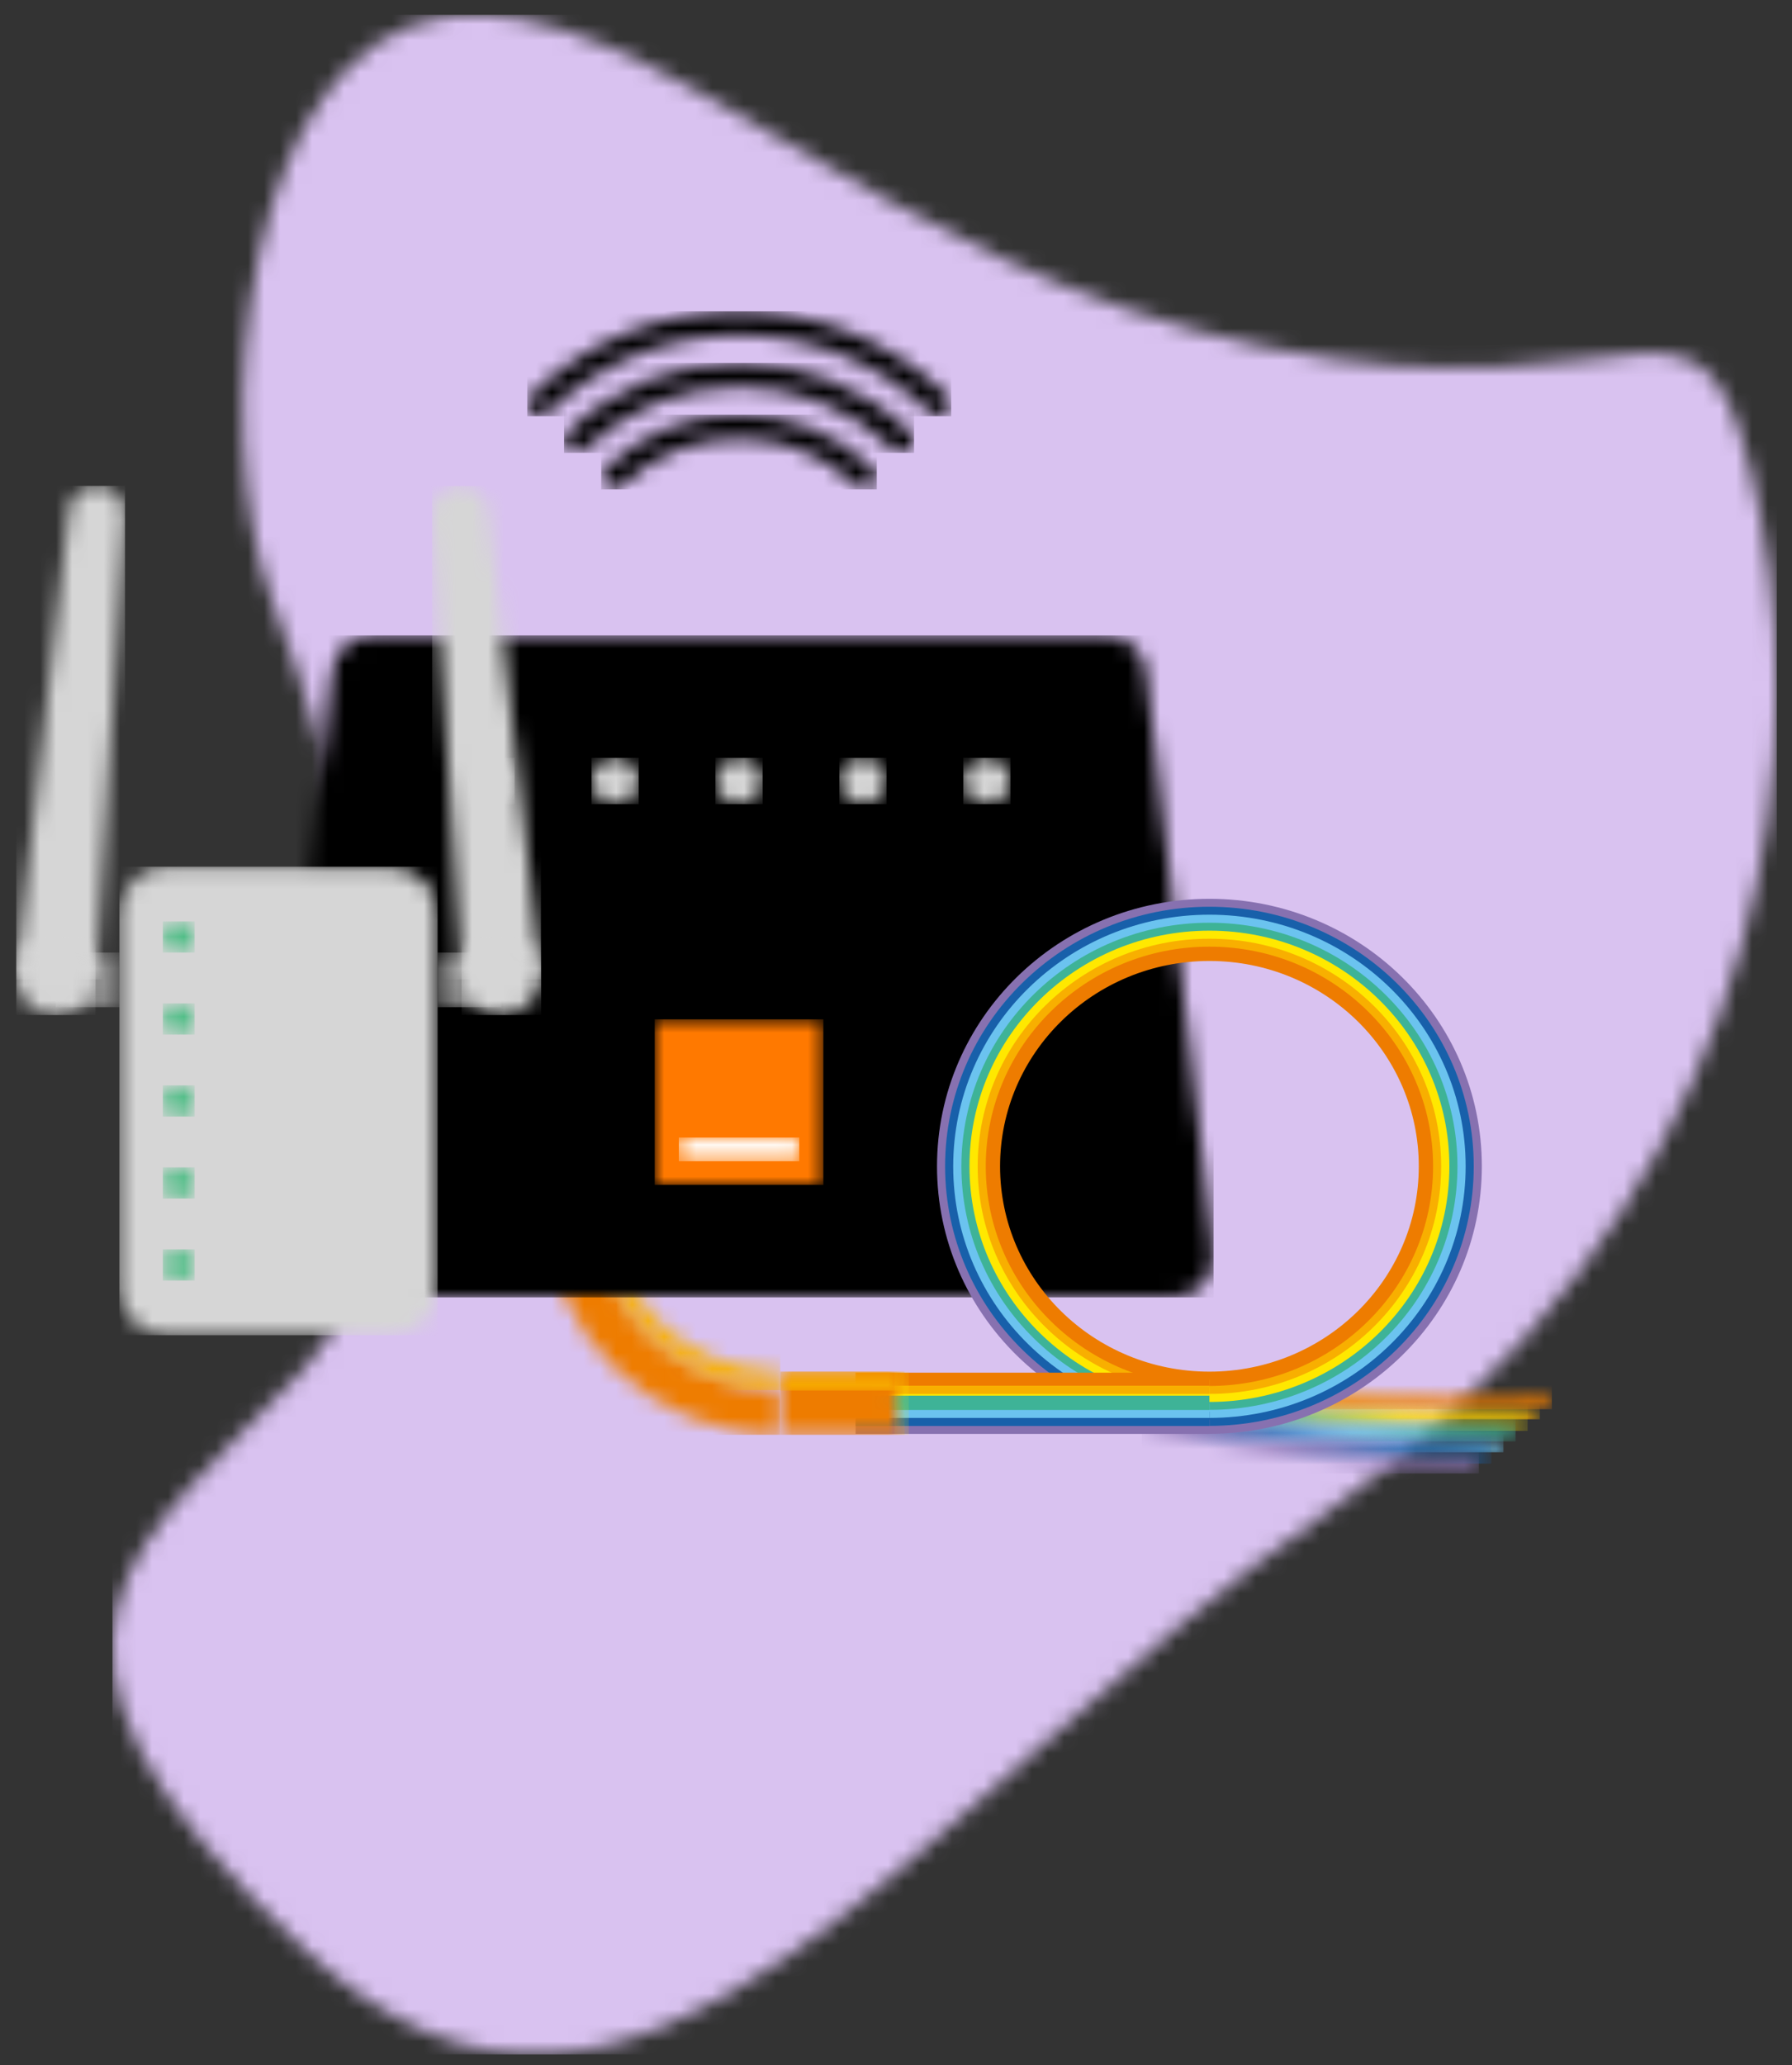
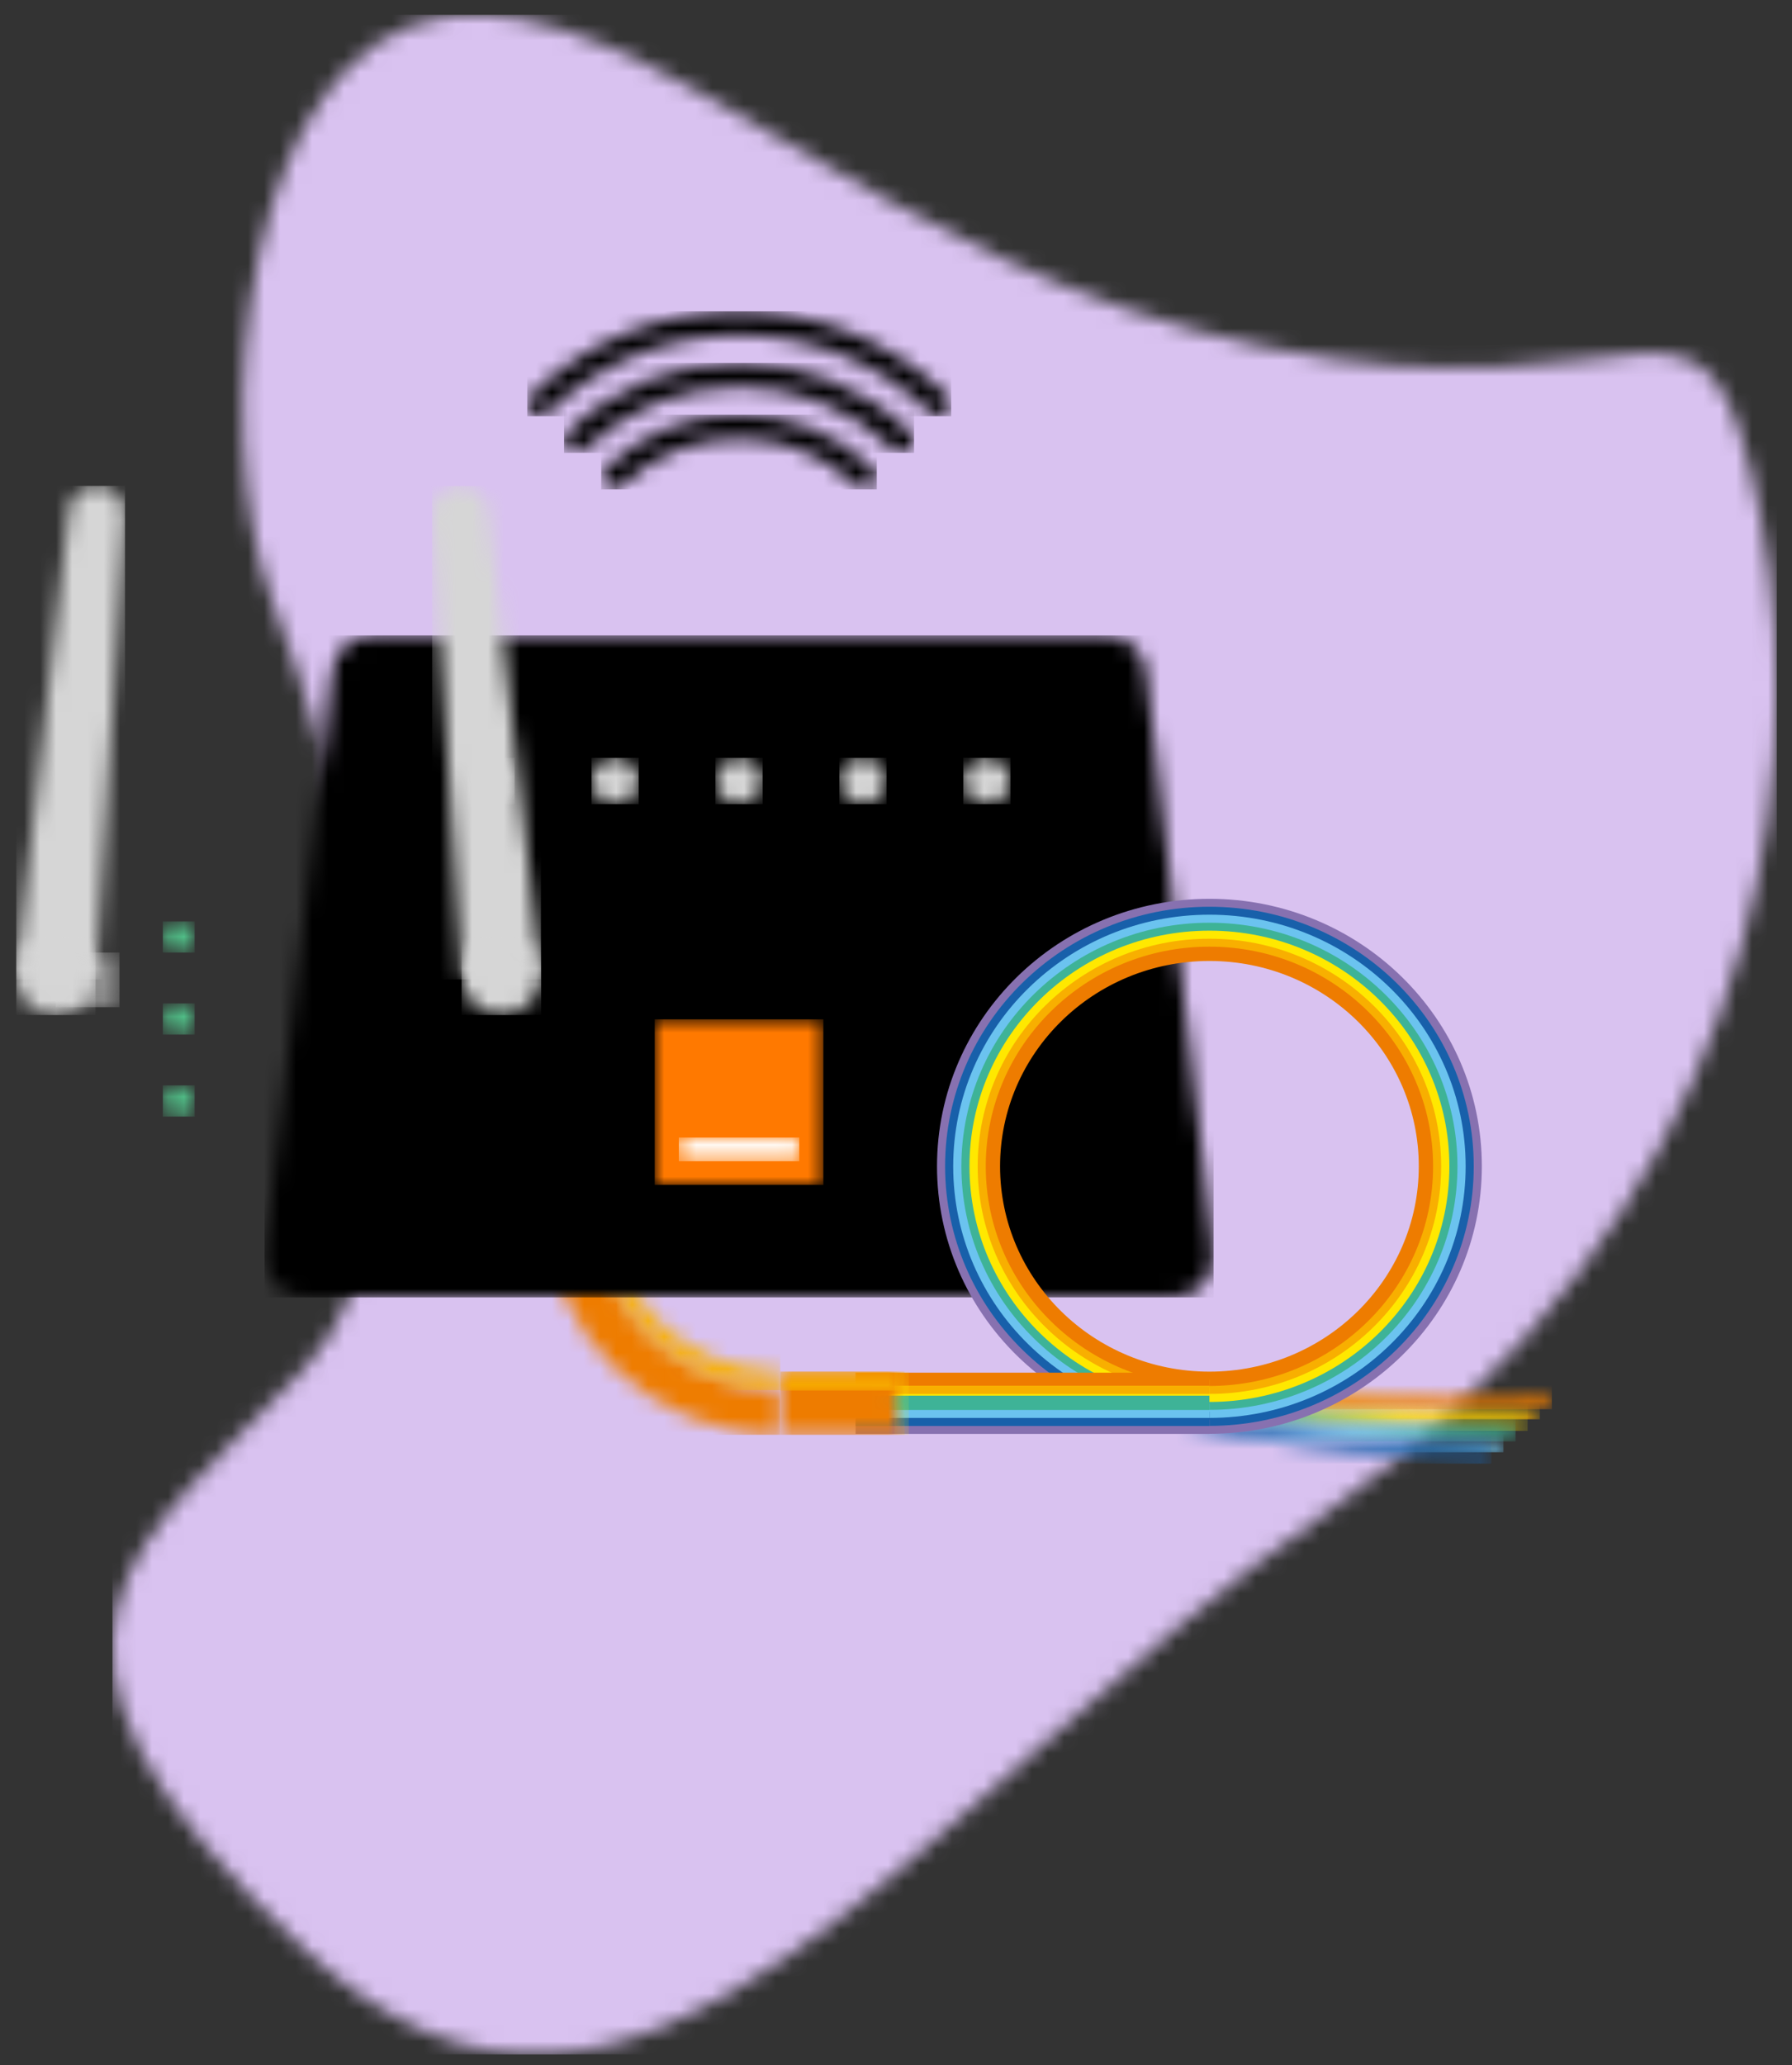
<svg xmlns="http://www.w3.org/2000/svg" width="112" height="129" viewBox="0 0 112 129" fill="none">
  <rect x="0" y="0" width="112" height="129" fill="#333333" stroke="none" />
  <g clip-path="url(#clip0_4_4960)">
    <mask id="mask0_4_4960" style="mask-type:luminance" maskUnits="userSpaceOnUse" x="-62" y="-1468" width="1024" height="11026">
      <path d="M962-1468V9558H-62V-1468H962z" fill="#fff" />
    </mask>
    <g mask="url(#mask0_4_4960)">
      <mask id="mask1_4_4960" style="mask-type:luminance" maskUnits="userSpaceOnUse" x="7" y="0" width="105" height="129">
        <path d="M27.871 1.046C40.566-.704 54.438 16.591 78.974 21.66c24.537 5.068 27.563-7.441 31.065 10.64C113.541 50.38 108.743 76.367 83 94.408c-25.742 18.041-43 46.998-64 27.335-21-19.664-10.018-25.53.0-36.243 10.018-10.714 2-37.5-2-48S15.176 2.795 27.871 1.046z" fill="#fff" />
      </mask>
      <g mask="url(#mask1_4_4960)">
        <path d="M7.024.922H111.05V128.322H7.024V.922z" fill="#d9c2f0" />
      </g>
    </g>
  </g>
  <g clip-path="url(#clip1_4_4960)">
    <mask id="mask2_4_4960" style="mask-type:luminance" maskUnits="userSpaceOnUse" x="-633" y="-1672" width="1024" height="11026">
      <path d="M391-1672V9354H-633V-1672H391z" fill="#fff" />
    </mask>
    <g mask="url(#mask2_4_4960)">
      <mask id="mask3_4_4960" style="mask-type:luminance" maskUnits="userSpaceOnUse" x="34" y="60" width="15" height="30">
        <path d="M48.767 60.768v2.77C42.311 63.681 37.153 68.855 37.153 75.19c0 6.334 5.158 11.508 11.614 11.65v2.777c-8.122.0-14.706-6.458-14.706-14.424.0-7.967 6.584-14.425 14.706-14.425z" fill="#fff" />
      </mask>
      <g mask="url(#mask3_4_4960)">
        <path d="M34.061 60.768H48.767v28.849H34.061V60.768z" fill="#ee7c00" />
      </g>
      <mask id="mask4_4_4960" style="mask-type:luminance" maskUnits="userSpaceOnUse" x="37" y="63" width="12" height="24">
        <path d="M48.767 63.526V64.707C42.864 64.707 38.077 69.402 38.077 75.192 38.077 80.982 42.864 85.677 48.767 85.677v1.151C42.311 86.686 37.153 81.511 37.153 75.178c0-6.336 5.158-11.511 11.614-11.652z" fill="#fff" />
      </mask>
      <g mask="url(#mask4_4_4960)">
        <path d="M37.153 63.526H48.767V86.828H37.153V63.526z" fill="#f8af00" />
      </g>
      <mask id="mask5_4_4960" style="mask-type:luminance" maskUnits="userSpaceOnUse" x="16" y="39" width="60" height="43">
        <path d="M69.109 39.686C70.395 39.687 71.476 40.636 71.62 41.889L75.836 78.275C75.876 78.624 75.84 78.977 75.731 79.31 75.622 79.643 75.443 79.95 75.206 80.208 74.966 80.469 74.674 80.678 74.349 80.82 74.024 80.962 73.673 81.035 73.318 81.034H19.066C18.346 81.035 17.659 80.734 17.179 80.207 16.943 79.948 16.765 79.642 16.657 79.309 16.549 78.976 16.515 78.623 16.555 78.275L20.77 41.889C20.914 40.636 21.995 39.687 23.281 39.686H69.109z" fill="#fff" />
      </mask>
      <g mask="url(#mask5_4_4960)">
        <path d="M16.538 39.686H75.851V81.034H16.538V39.686z" fill="#000" />
      </g>
      <mask id="mask6_4_4960" style="mask-type:luminance" maskUnits="userSpaceOnUse" x="29" y="47" width="4" height="4">
        <path d="M30.695 47.336C31.51 47.336 32.171 47.984 32.171 48.783c0 .8-.66 1.447-1.476 1.447-.814.0-1.475-.648-1.475-1.447.0-.8.66-1.447 1.475-1.447z" fill="#fff" />
      </mask>
      <g mask="url(#mask6_4_4960)">
        <path d="M29.22 47.336h2.95v2.894H29.22v-2.894z" fill="#d6d6d6" />
      </g>
      <mask id="mask7_4_4960" style="mask-type:luminance" maskUnits="userSpaceOnUse" x="36" y="47" width="4" height="4">
        <path d="M38.445 47.336C39.26 47.336 39.921 47.984 39.921 48.783 39.921 49.583 39.261 50.23 38.445 50.23 37.631 50.23 36.97 49.582 36.97 48.783 36.97 47.983 37.63 47.336 38.445 47.336z" fill="#fff" />
      </mask>
      <g mask="url(#mask7_4_4960)">
        <path d="M36.97 47.336h2.95v2.894H36.97v-2.894z" fill="#d6d6d6" />
      </g>
      <mask id="mask8_4_4960" style="mask-type:luminance" maskUnits="userSpaceOnUse" x="44" y="47" width="4" height="4">
        <path d="M46.189 47.336C47.004 47.336 47.665 47.984 47.665 48.783 47.665 49.583 47.005 50.23 46.189 50.23c-.814.0-1.475-.648-1.475-1.447C44.714 47.983 45.374 47.336 46.189 47.336z" fill="#fff" />
      </mask>
      <g mask="url(#mask8_4_4960)">
        <path d="M44.714 47.336h2.95v2.894h-2.95v-2.894z" fill="#d6d6d6" />
      </g>
      <mask id="mask9_4_4960" style="mask-type:luminance" maskUnits="userSpaceOnUse" x="52" y="47" width="4" height="4">
        <path d="M53.933 47.336C54.748 47.336 55.409 47.984 55.409 48.783 55.409 49.583 54.749 50.23 53.933 50.23c-.814.0-1.475-.648-1.475-1.447C52.458 47.983 53.118 47.336 53.933 47.336z" fill="#fff" />
      </mask>
      <g mask="url(#mask9_4_4960)">
        <path d="M52.458 47.336h2.95v2.894h-2.95v-2.894z" fill="#d6d6d6" />
      </g>
      <mask id="mask10_4_4960" style="mask-type:luminance" maskUnits="userSpaceOnUse" x="60" y="47" width="4" height="4">
        <path d="M61.678 47.336C62.493 47.336 63.154 47.984 63.154 48.783 63.154 49.583 62.494 50.23 61.678 50.23 60.864 50.23 60.203 49.582 60.203 48.783 60.203 47.983 60.863 47.336 61.678 47.336z" fill="#fff" />
      </mask>
      <g mask="url(#mask10_4_4960)">
        <path d="M60.203 47.336h2.95v2.894h-2.95v-2.894z" fill="#d6d6d6" />
      </g>
      <mask id="mask11_4_4960" style="mask-type:luminance" maskUnits="userSpaceOnUse" x="40" y="63" width="12" height="12">
        <path d="M51.459 63.668V74.005H40.92V63.668H51.459z" fill="#fff" />
      </mask>
      <g mask="url(#mask11_4_4960)">
        <path d="M40.92 63.668H51.459V74.005H40.92V63.668z" fill="#ff7900" />
      </g>
      <mask id="mask12_4_4960" style="mask-type:luminance" maskUnits="userSpaceOnUse" x="42" y="71" width="8" height="2">
        <path d="M49.954 71.052V72.529H42.426V71.052h7.528z" fill="#fff" />
      </mask>
      <g mask="url(#mask12_4_4960)">
        <path d="M42.426 71.052h7.528V72.529H42.426V71.052z" fill="#fff" />
      </g>
      <mask id="mask13_4_4960" style="mask-type:luminance" maskUnits="userSpaceOnUse" x="3" y="59" width="5" height="4">
        <path d="M7.467 59.498v3.414H3.487V59.498h3.98z" fill="#fff" />
      </mask>
      <g mask="url(#mask13_4_4960)">
        <path d="M3.487 59.498h3.98v3.414H3.487V59.498z" fill="#8f8f8f" />
      </g>
      <mask id="mask14_4_4960" style="mask-type:luminance" maskUnits="userSpaceOnUse" x="27" y="59" width="5" height="4">
        <path d="M31.332 59.498v3.414h-3.98V59.498h3.98z" fill="#fff" />
      </mask>
      <g mask="url(#mask14_4_4960)">
-         <path d="M27.352 59.498h3.98v3.414h-3.98V59.498z" fill="#8f8f8f" />
-       </g>
+         </g>
      <mask id="mask15_4_4960" style="mask-type:luminance" maskUnits="userSpaceOnUse" x="7" y="54" width="21" height="30">
        <path d="M24.372 54.134C24.763 54.134 25.151 54.211 25.512 54.361 25.874 54.511 26.202 54.73 26.479 55.007 26.756 55.284 26.975 55.612 27.125 55.974 27.275 56.335 27.352 56.723 27.352 57.114V80.416C27.352 80.807 27.275 81.195 27.125 81.556 26.975 81.918 26.756 82.246 26.479 82.523 26.202 82.8 25.874 83.019 25.512 83.169 25.151 83.319 24.763 83.396 24.372 83.396H10.442C9.652 83.396 8.894 83.082 8.335 82.523 7.776 81.964 7.462 81.206 7.462 80.416V57.114C7.462 56.324 7.776 55.566 8.335 55.007 8.894 54.448 9.652 54.134 10.442 54.134h13.93z" fill="#fff" />
      </mask>
      <g mask="url(#mask15_4_4960)">
-         <path d="M7.462 54.134H27.352V83.396H7.462V54.134z" fill="#d6d6d6" />
-       </g>
+         </g>
      <mask id="mask16_4_4960" style="mask-type:luminance" maskUnits="userSpaceOnUse" x="1" y="30" width="7" height="32">
        <path d="M6.055 30.347 6.203 30.354C7.155 30.429 7.87 31.238 7.811 32.174L5.962 61.175 1 60.75l3.312-28.878C4.411 30.994 5.17 30.342 6.055 30.347z" fill="#fff" />
      </mask>
      <g mask="url(#mask16_4_4960)">
        <path d="M1 30.347H7.814V61.176H1V30.347z" fill="#d6d6d6" />
      </g>
      <mask id="mask17_4_4960" style="mask-type:luminance" maskUnits="userSpaceOnUse" x="27" y="30" width="7" height="32">
        <path d="M30.508 31.871l3.3 28.879L28.852 61.175l-1.843-29.003C26.953 31.294 27.584 30.526 28.452 30.378L28.599 30.359C29.549 30.269 30.397 30.941 30.508 31.871z" fill="#fff" />
      </mask>
      <g mask="url(#mask17_4_4960)">
        <path d="M27.006 30.351h6.802v30.824H27.006V30.351z" fill="#d6d6d6" />
      </g>
      <mask id="mask18_4_4960" style="mask-type:luminance" maskUnits="userSpaceOnUse" x="1" y="58" width="5" height="6">
        <path d="M3.487 58.523c1.374.0 2.487 1.092 2.487 2.44.0 1.347-1.113 2.439-2.487 2.439-1.373.0-2.487-1.092-2.487-2.44.0-1.346 1.114-2.439 2.487-2.439z" fill="#fff" />
      </mask>
      <g mask="url(#mask18_4_4960)">
        <path d="M1 58.523H5.974v4.879H1v-4.879z" fill="#d6d6d6" />
      </g>
      <mask id="mask19_4_4960" style="mask-type:luminance" maskUnits="userSpaceOnUse" x="28" y="58" width="6" height="6">
        <path d="M31.333 58.523c1.374.0 2.487 1.092 2.487 2.44.0 1.347-1.113 2.439-2.487 2.439-1.373.0-2.487-1.092-2.487-2.44.0-1.346 1.114-2.439 2.487-2.439z" fill="#fff" />
      </mask>
      <g mask="url(#mask19_4_4960)">
        <path d="M28.846 58.523H33.82v4.879H28.846v-4.879z" fill="#d6d6d6" />
      </g>
      <mask id="mask20_4_4960" style="mask-type:luminance" maskUnits="userSpaceOnUse" x="10" y="78" width="3" height="2">
        <path d="M11.172 78.033C11.72 78.033 12.165 78.469 12.165 79.008 12.162 79.269 12.056 79.518 11.87 79.701 11.684 79.883 11.433 79.984 11.172 79.982 11.043 79.983 10.915 79.959 10.795 79.911 10.675 79.863 10.566 79.791 10.473 79.701 10.381 79.61 10.307 79.503 10.257 79.384 10.206 79.265 10.179 79.137 10.178 79.008 10.178 78.469 10.623 78.033 11.172 78.033z" fill="#fff" />
      </mask>
      <g mask="url(#mask20_4_4960)">
-         <path d="M10.178 78.033h1.987v1.95H10.178v-1.95z" fill="#50be87" />
+         <path d="M10.178 78.033h1.987v1.95v-1.95z" fill="#50be87" />
      </g>
      <mask id="mask21_4_4960" style="mask-type:luminance" maskUnits="userSpaceOnUse" x="10" y="72" width="3" height="3">
        <path d="M11.172 72.912C11.72 72.912 12.165 73.348 12.165 73.887 12.162 74.148 12.056 74.397 11.87 74.579 11.684 74.762 11.433 74.863 11.172 74.861 11.043 74.862 10.915 74.838 10.795 74.79 10.675 74.742 10.566 74.67 10.473 74.58 10.381 74.489 10.307 74.382 10.257 74.263 10.206 74.144 10.179 74.016 10.178 73.887 10.178 73.348 10.623 72.912 11.172 72.912z" fill="#fff" />
      </mask>
      <g mask="url(#mask21_4_4960)">
-         <path d="M10.178 72.912h1.987V74.862H10.178V72.912z" fill="#50be87" />
-       </g>
+         </g>
      <mask id="mask22_4_4960" style="mask-type:luminance" maskUnits="userSpaceOnUse" x="10" y="67" width="3" height="3">
        <path d="M11.172 67.791C11.72 67.791 12.165 68.227 12.165 68.766 12.162 69.027 12.056 69.276 11.87 69.459 11.684 69.641 11.433 69.742 11.172 69.74 11.043 69.741 10.915 69.717 10.795 69.669 10.675 69.621 10.566 69.549 10.473 69.459 10.381 69.368 10.307 69.261 10.257 69.142 10.206 69.023 10.179 68.895 10.178 68.766 10.178 68.227 10.623 67.791 11.172 67.791z" fill="#fff" />
      </mask>
      <g mask="url(#mask22_4_4960)">
        <path d="M10.178 67.791h1.987v1.95H10.178v-1.95z" fill="#50be87" />
      </g>
      <mask id="mask23_4_4960" style="mask-type:luminance" maskUnits="userSpaceOnUse" x="10" y="62" width="3" height="3">
        <path d="M11.172 62.67C11.72 62.67 12.165 63.106 12.165 63.645 12.162 63.906 12.056 64.155 11.87 64.338 11.684 64.52 11.433 64.621 11.172 64.619 11.043 64.62 10.915 64.596 10.795 64.548 10.675 64.5 10.566 64.428 10.473 64.338 10.381 64.248 10.307 64.14 10.257 64.021 10.206 63.902 10.179 63.774 10.178 63.645 10.178 63.106 10.623 62.67 11.172 62.67z" fill="#fff" />
      </mask>
      <g mask="url(#mask23_4_4960)">
        <path d="M10.178 62.67h1.987v1.95H10.178V62.67z" fill="#50be87" />
      </g>
      <mask id="mask24_4_4960" style="mask-type:luminance" maskUnits="userSpaceOnUse" x="10" y="57" width="3" height="3">
        <path d="M11.172 57.549C11.72 57.549 12.165 57.985 12.165 58.524 12.162 58.785 12.056 59.034 11.87 59.217 11.684 59.399 11.433 59.5 11.172 59.498 11.043 59.499 10.915 59.475 10.795 59.427 10.675 59.379 10.566 59.307 10.473 59.217 10.381 59.126 10.307 59.019 10.257 58.9 10.206 58.781 10.179 58.653 10.178 58.524 10.178 57.985 10.623 57.549 11.172 57.549z" fill="#fff" />
      </mask>
      <g mask="url(#mask24_4_4960)">
        <path d="M10.178 57.549h1.987v1.95H10.178v-1.95z" fill="#50be87" />
      </g>
      <mask id="mask25_4_4960" style="mask-type:luminance" maskUnits="userSpaceOnUse" x="75" y="86" width="22" height="3">
        <path d="M96.24 88.346C96.234 88.416 96.205 88.483 96.158 88.536 96.126 88.571 96.088 88.599 96.045 88.618 96.002 88.638 95.955 88.648 95.908 88.648 94.263 88.654 92.619 88.631 90.988 88.583 85.912 88.436 80.851 87.943 75.842 87.107L75.987 86.516C80.933 87.352 85.934 87.847 90.951 87.999 92.595 88.046 94.245 88.04 95.889 87.999 95.972 87.997 96.054 88.025 96.118 88.079 96.182 88.132 96.225 88.207 96.239 88.289L96.24 88.346z" fill="#fff" />
      </mask>
      <g mask="url(#mask25_4_4960)">
        <path d="M75.842 86.516h20.4v2.133h-20.4V86.516z" fill="#f8af00" />
      </g>
      <mask id="mask26_4_4960" style="mask-type:luminance" maskUnits="userSpaceOnUse" x="74" y="86" width="22" height="4">
        <path d="M75.102 86.923C80.219 87.839 85.395 88.392 90.59 88.577 92.104 88.632 93.621 88.66 95.143 88.66 95.223 88.659 95.301 88.687 95.362 88.739 95.423 88.791 95.463 88.864 95.474 88.943V88.996C95.481 89.043 95.477 89.092 95.463 89.137 95.45 89.183 95.426 89.225 95.394 89.261 95.362 89.297 95.322 89.326 95.278 89.345 95.233 89.365 95.185 89.374 95.137 89.374 93.697 89.344 92.217 89.286 90.602 89.214 86.952 89.044 83.322 88.742 79.762 88.264 78.143 88.051 76.535 87.797 74.945 87.513L75.102 86.923z" fill="#fff" />
      </mask>
      <g mask="url(#mask26_4_4960)">
        <path d="M74.945 86.923H95.478V89.374H74.945V86.923z" fill="#ffe800" />
      </g>
      <mask id="mask27_4_4960" style="mask-type:luminance" maskUnits="userSpaceOnUse" x="74" y="87" width="21" height="4">
        <path d="M74.222 87.325C79.507 88.295 84.85 88.919 90.216 89.192 91.601 89.27 92.992 89.322 94.389 89.345 94.469 89.346 94.546 89.376 94.606 89.43 94.665 89.483 94.704 89.556 94.715 89.635L94.721 89.658C94.727 89.706 94.723 89.754 94.708 89.799 94.693 89.845 94.669 89.887 94.636 89.922 94.603 89.957 94.563 89.985 94.518 90.004 94.474 90.022 94.425 90.031 94.377 90.03 92.984 89.987 91.599 89.93 90.222 89.859 86.907 89.675 83.6 89.362 80.31 88.919 78.194 88.645 76.107 88.31 74.047 87.917L74.222 87.325z" fill="#fff" />
      </mask>
      <g mask="url(#mask27_4_4960)">
        <path d="M74.047 87.325H94.723V90.03H74.047V87.325z" fill="#3eb397" />
      </g>
      <mask id="mask28_4_4960" style="mask-type:luminance" maskUnits="userSpaceOnUse" x="73" y="87" width="21" height="4">
        <path d="M73.337 87.727c6.692 1.303 13.479 2.066 20.293 2.28C93.711 90.008 93.788 90.038 93.849 90.091 93.909 90.145 93.949 90.217 93.961 90.297V90.337C93.967 90.385 93.963 90.434 93.948 90.48 93.933 90.526 93.908 90.569 93.875 90.604 93.841 90.64 93.8 90.668 93.755 90.686S93.661 90.712 93.612 90.71C89.342 90.52 85.121 90.167 81.02 89.617 78.384 89.262 75.76 88.829 73.15 88.317L73.337 87.727z" fill="#fff" />
      </mask>
      <g mask="url(#mask28_4_4960)">
        <path d="M73.15 87.727H93.965v2.983H73.15v-2.983z" fill="#6bc3ef" />
      </g>
      <mask id="mask29_4_4960" style="mask-type:luminance" maskUnits="userSpaceOnUse" x="72" y="88" width="22" height="4">
        <path d="M72.458 88.11C79.187 89.48 86.012 90.329 92.872 90.65 93.043 90.652 93.185 90.779 93.204 90.945V91.045C93.212 91.094 93.208 91.144 93.193 91.191 93.178 91.238 93.152 91.281 93.118 91.316 93.084 91.352 93.041 91.38 92.995 91.398 92.948 91.415 92.898 91.422 92.848 91.418 89.211 91.199 85.538 90.828 81.671 90.301 78.476 89.872 75.341 89.34 72.265 88.701L72.458 88.11z" fill="#fff" />
      </mask>
      <g mask="url(#mask29_4_4960)">
        <path d="M72.265 88.11H93.207v3.309H72.265V88.11z" fill="#1860aa" />
      </g>
      <mask id="mask30_4_4960" style="mask-type:luminance" maskUnits="userSpaceOnUse" x="71" y="88" width="22" height="5">
        <path d="M71.573 88.53C78.344 89.975 85.211 90.923 92.12 91.365 92.281 91.379 92.41 91.503 92.427 91.661L92.428 91.734C92.421 91.807 92.389 91.876 92.338 91.929 92.304 91.965 92.262 91.992 92.216 92.01 92.171 92.028 92.121 92.036 92.072 92.033 88.775 91.784 85.486 91.441 82.208 91.005 78.571 90.52 74.955 89.891 71.368 89.121L71.573 88.53z" fill="#fff" />
      </mask>
      <g mask="url(#mask30_4_4960)">
-         <path d="M71.368 88.53H92.43v3.503H71.368V88.53z" fill="#8771b0" />
-       </g>
+         </g>
      <mask id="mask31_4_4960" style="mask-type:luminance" maskUnits="userSpaceOnUse" x="76" y="86" width="21" height="3">
        <path d="M76.823 86.161C83.375 87.202 90.015 87.573 96.642 87.266 96.726 87.262 96.809 87.289 96.875 87.342 96.941 87.396 96.984 87.472 96.997 87.555V87.59C97.003 87.636 96.999 87.683 96.986 87.728 96.972 87.773 96.95 87.815 96.919 87.85 96.888 87.885 96.85 87.914 96.808 87.934S96.719 87.966 96.672 87.968C90.882 88.152 85.087 87.861 79.347 87.101 78.461 86.982 77.582 86.852 76.697 86.711L76.823 86.161z" fill="#fff" />
      </mask>
      <g mask="url(#mask31_4_4960)">
        <path d="M76.697 86.161H97v1.86H76.697v-1.86z" fill="#ee7c00" />
      </g>
      <path d="M75.589 89.109C84.745 89.109 92.168 81.829 92.168 72.847c0-8.98-7.423-16.261-16.579-16.261C66.433 56.586 59.01 63.866 59.01 72.847 59.01 81.828 66.433 89.109 75.589 89.109z" stroke="#8771b0" stroke-width=".894" stroke-miterlimit="10" />
      <path d="M75.589 88.613c8.877.0 16.073-7.059 16.073-15.766C91.662 64.14 84.466 57.082 75.589 57.082S59.516 64.14 59.516 72.847C59.516 81.554 66.712 88.613 75.589 88.613z" stroke="#1860aa" stroke-width=".894" stroke-miterlimit="10" />
      <path d="M75.589 88.116C84.186 88.116 91.156 81.28 91.156 72.847 91.156 64.414 84.186 57.578 75.589 57.578 66.992 57.578 60.022 64.414 60.022 72.848 60.022 81.28 66.992 88.116 75.589 88.116z" stroke="#6bc3ef" stroke-width=".894" stroke-miterlimit="10" />
      <path d="M75.589 87.614c8.315.0 15.055-6.611 15.055-14.767C90.644 64.692 83.904 58.08 75.589 58.08S60.534 64.692 60.534 72.847C60.534 81.003 67.274 87.614 75.589 87.614z" stroke="#3eb397" stroke-width=".894" stroke-miterlimit="10" />
      <path d="M75.589 87.118c8.035.0 14.55-6.39 14.55-14.27C90.139 64.966 83.624 58.576 75.589 58.576S61.039 64.966 61.039 72.847C61.039 80.729 67.554 87.118 75.589 87.118z" stroke="#ffe800" stroke-width=".894" stroke-miterlimit="10" />
      <path d="M75.589 86.616c7.753.0 14.037-6.164 14.037-13.769C89.626 65.243 83.342 59.078 75.589 59.078S61.552 65.243 61.552 72.848c0 7.604 6.284 13.768 14.037 13.768z" stroke="#f8af00" stroke-width=".894" stroke-miterlimit="10" />
      <path d="M75.589 86.12C83.062 86.12 89.121 80.178 89.121 72.847c0-7.33-6.059-13.272-13.532-13.272S62.057 65.517 62.057 72.847C62.057 80.177 68.116 86.12 75.589 86.12z" stroke="#ee7c00" stroke-width=".894" stroke-miterlimit="10" />
      <path d="M53.476 89.115H75.589" stroke="#8771b0" stroke-width=".894" stroke-miterlimit="10" />
      <path d="M53.476 88.619H75.589" stroke="#1860aa" stroke-width=".894" stroke-miterlimit="10" />
      <path d="M53.47 88.116H75.589" stroke="#6bc3ef" stroke-width=".894" stroke-miterlimit="10" />
      <path d="M53.47 87.118H75.589" stroke="#ffe800" stroke-width=".894" stroke-miterlimit="10" />
      <path d="M53.476 86.622H75.589" stroke="#f8af00" stroke-width=".894" stroke-miterlimit="10" />
      <path d="M53.47 86.144H75.589" stroke="#ee7c00" stroke-width=".813" stroke-miterlimit="10" />
      <path d="M53.47 87.62H75.589" stroke="#3eb397" stroke-width=".894" stroke-miterlimit="10" />
      <mask id="mask32_4_4960" style="mask-type:luminance" maskUnits="userSpaceOnUse" x="48" y="85" width="9" height="5">
        <path d="M56.541 85.671C56.181 85.671 55.939 86.551 55.939 87.644 55.939 88.731 56.204 89.617 56.529 89.617H48.773V85.671H56.541z" fill="#fff" />
      </mask>
      <g mask="url(#mask32_4_4960)">
        <path d="M48.773 85.671H56.541v3.946H48.773V85.671z" fill="#ee7c00" />
      </g>
      <mask id="mask33_4_4960" style="mask-type:luminance" maskUnits="userSpaceOnUse" x="48" y="85" width="9" height="2">
        <path d="M56.511 85.671C56.271 85.671 56.114 86.149 55.999 86.852H48.773V85.671h7.738z" fill="#fff" />
      </mask>
      <g mask="url(#mask33_4_4960)">
        <path d="M48.773 85.671h7.738v1.181H48.773V85.671z" fill="#f8af00" />
      </g>
      <mask id="mask34_4_4960" style="mask-type:luminance" maskUnits="userSpaceOnUse" x="55" y="85" width="2" height="5">
        <path d="M56.511 85.671C56.614 85.671 56.71 85.76 56.794 85.913H56.626C56.336 85.913 56.108 86.687 56.108 87.638 56.108 88.589 56.337 89.363 56.626 89.363H56.799C56.715 89.523 56.613 89.617 56.51 89.617 56.179 89.617 55.908 88.737 55.908 87.644 55.908 86.551 56.186 85.671 56.511 85.671z" fill="#fff" />
      </mask>
      <g mask="url(#mask34_4_4960)">
        <path d="M55.909 85.671H56.8v3.946H55.909V85.671z" fill="#ffec00" />
      </g>
      <mask id="mask35_4_4960" style="mask-type:luminance" maskUnits="userSpaceOnUse" x="37" y="25" width="18" height="6">
        <path d="M54.584 29.302C54.796 29.515 54.858 29.832 54.742 30.108 54.683 30.244 54.587 30.359 54.463 30.441 54.34 30.522 54.196 30.566 54.048 30.566 53.95 30.567 53.852 30.548 53.761 30.51 53.67 30.473 53.587 30.417 53.518 30.347c-4.05-3.964-10.607-3.964-14.657.0C38.718 30.486 38.527 30.564 38.328 30.564 38.129 30.564 37.938 30.486 37.795 30.347 37.725 30.279 37.67 30.198 37.632 30.108 37.594 30.018 37.575 29.922 37.575 29.825S37.594 29.631 37.632 29.541C37.67 29.451 37.725 29.37 37.795 29.302c4.641-4.536 12.147-4.536 16.789.0z" fill="#fff" />
      </mask>
      <g mask="url(#mask35_4_4960)">
        <path d="M37.574 25.9H54.8v4.666H37.574V25.9z" fill="#000" />
      </g>
      <mask id="mask36_4_4960" style="mask-type:luminance" maskUnits="userSpaceOnUse" x="35" y="22" width="23" height="7">
        <path d="M56.908 27.022C56.978 27.09 57.033 27.171 57.071 27.261S57.129 27.447 57.129 27.545 57.109 27.739 57.071 27.829 56.978 28 56.908 28.068C56.766 28.207 56.574 28.285 56.375 28.285 56.176 28.285 55.985 28.207 55.842 28.068c-5.331-5.23-13.975-5.23-19.306.0C36.392 28.206 36.2 28.284 36 28.286 35.853 28.284 35.71 28.24 35.587 28.158 35.465 28.077 35.369 27.961 35.311 27.826 35.255 27.691 35.24 27.543 35.268 27.4S35.367 27.125 35.47 27.022c5.92-5.804 15.517-5.804 21.438.0z" fill="#fff" />
      </mask>
      <g mask="url(#mask36_4_4960)">
        <path d="M35.254 22.669H57.129v5.617H35.254v-5.617z" fill="#000" />
      </g>
      <mask id="mask37_4_4960" style="mask-type:luminance" maskUnits="userSpaceOnUse" x="32" y="19" width="28" height="7">
        <path d="M59.233 24.742C59.337 24.844 59.408 24.975 59.437 25.118S59.451 25.409 59.395 25.543C59.337 25.678 59.241 25.794 59.118 25.875 58.995 25.956 58.851 26 58.704 26 58.505 26 58.313 25.924 58.168 25.787c-6.618-6.489-17.345-6.489-23.962.0C34.061 25.913 33.874 25.979 33.683 25.974 33.491 25.968 33.309 25.89 33.172 25.756 33.036 25.623 32.958 25.444 32.953 25.254 32.948 25.065 33.017 24.881 33.146 24.742 40.351 17.678 52.029 17.678 59.233 24.742z" fill="#fff" />
      </mask>
      <g mask="url(#mask37_4_4960)">
        <path d="M32.953 19.444H59.452V26H32.953V19.444z" fill="#000" />
      </g>
    </g>
  </g>
  <defs>
    <clipPath id="clip0_4_4960">
      <rect width="105" height="129" fill="#fff" transform="translate(7)" />
    </clipPath>
    <clipPath id="clip1_4_4960">
      <rect width="96" height="94" fill="#fff" transform="translate(1 9)" />
    </clipPath>
  </defs>
</svg>